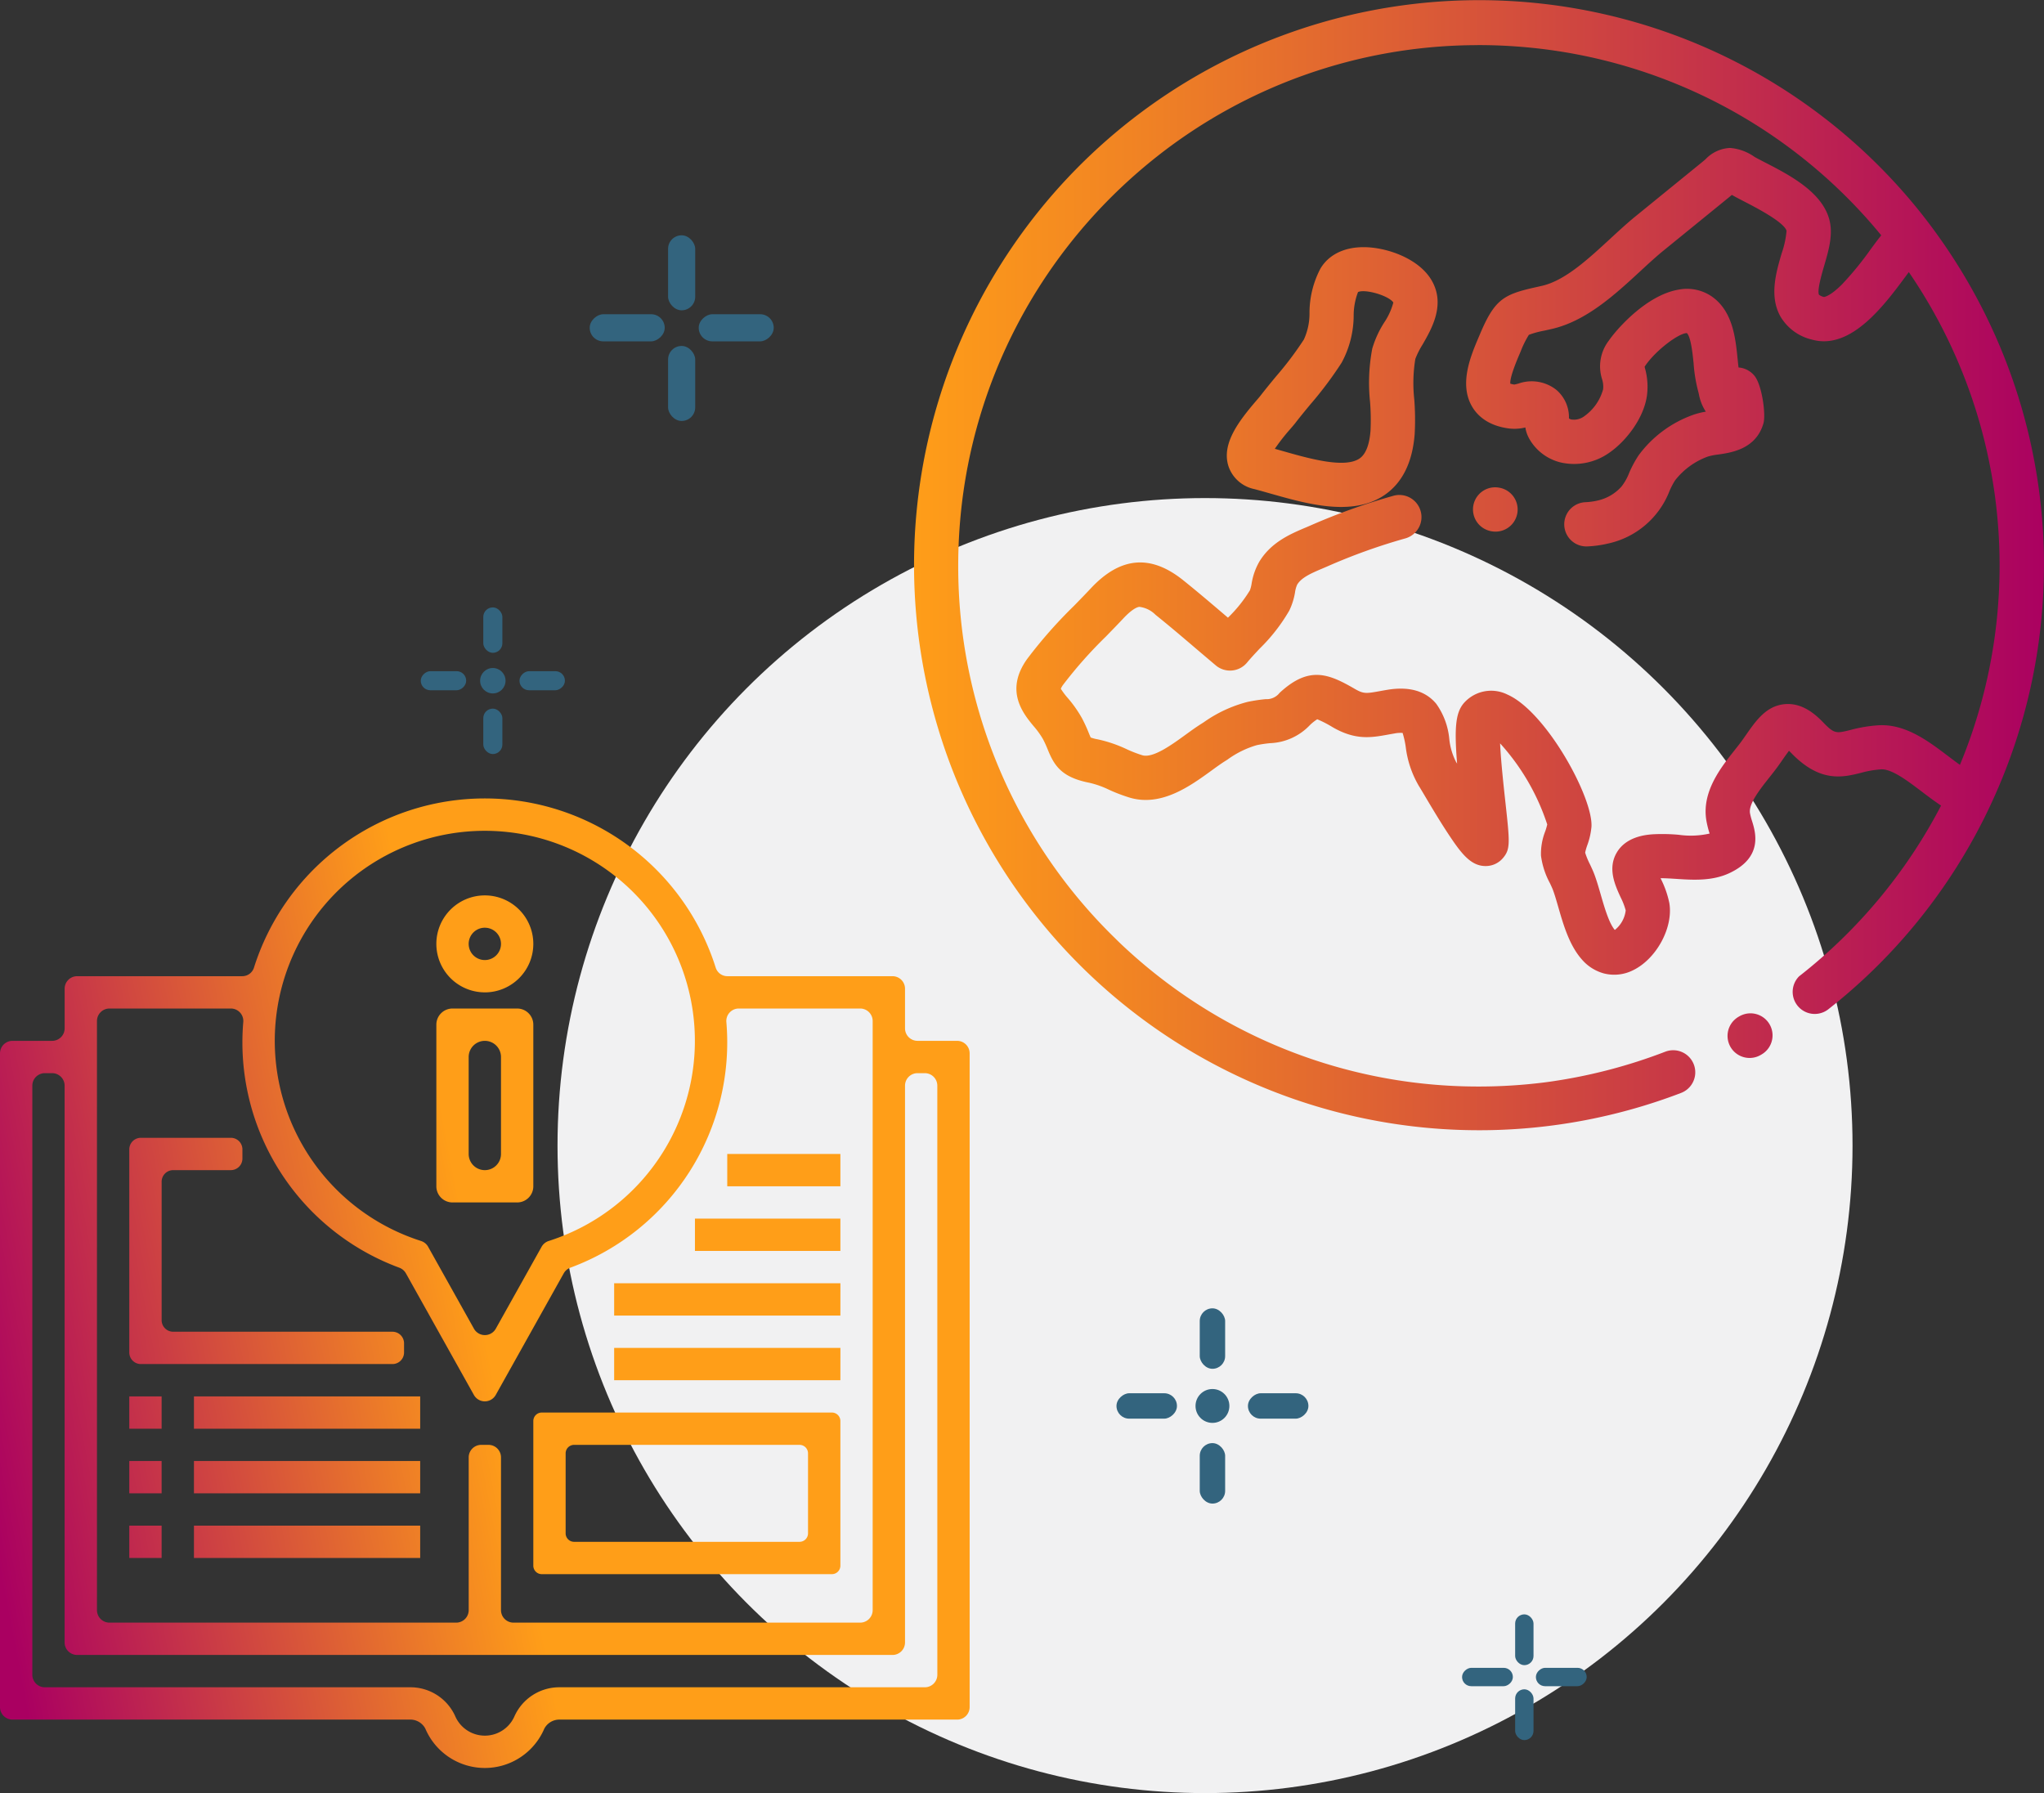
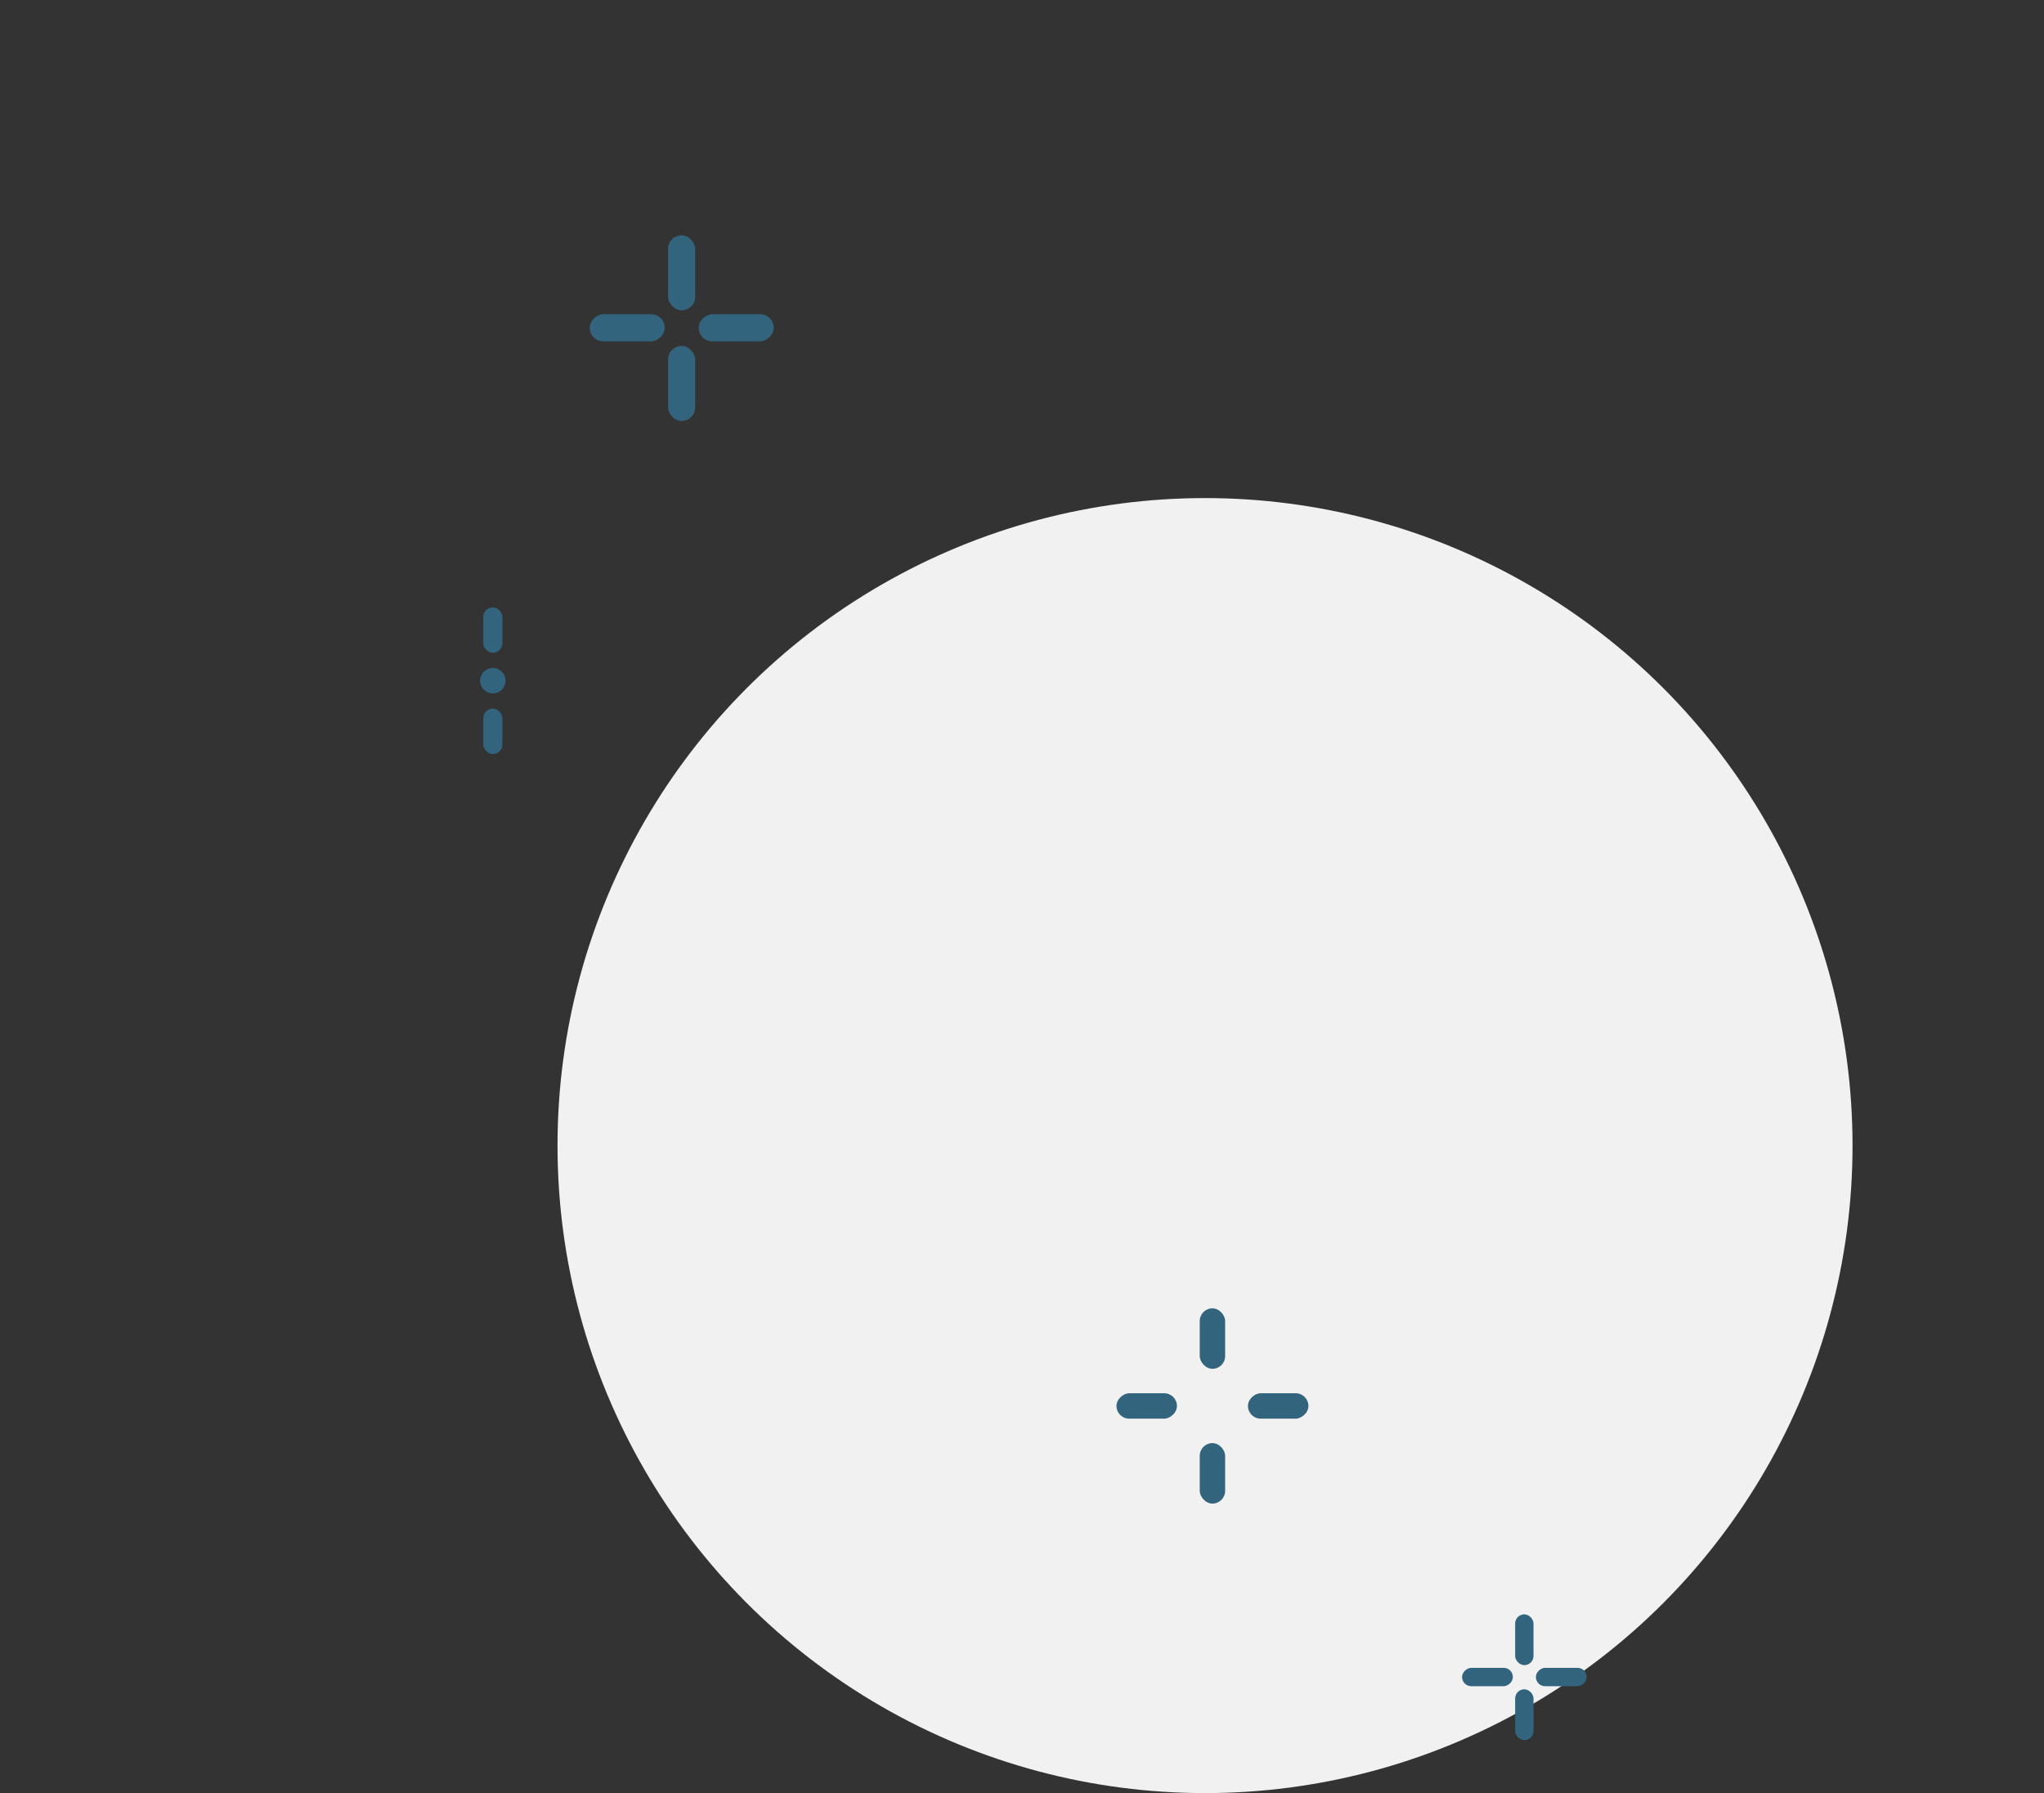
<svg xmlns="http://www.w3.org/2000/svg" width="309.189" height="271.233" viewBox="0 0 309.189 271.233">
  <rect x="0" y="0" width="309.189" height="271.233" fill="#333333" stroke="none" />
  <defs>
    <linearGradient id="a" y1="0.5" x2="1" y2="0.5" gradientUnits="objectBoundingBox">
      <stop offset="0" stop-color="#ff9e18" />
      <stop offset="0.207" stop-color="#f08224" />
      <stop offset="0.652" stop-color="#c93b45" />
      <stop offset="1" stop-color="#aa0061" />
    </linearGradient>
    <linearGradient id="b" y1="0.5" x2="0.5" y2="0.349" gradientUnits="objectBoundingBox">
      <stop offset="0" stop-color="#aa0061" />
      <stop offset="1" stop-color="#ff9e18" />
    </linearGradient>
  </defs>
  <g transform="translate(-190.396 -47)">
    <circle cx="97.946" cy="97.946" r="97.946" transform="translate(274.73 122.342)" fill="#f1f1f2" />
    <g transform="translate(-40.603 -19.89)">
      <rect width="4.104" height="11.347" rx="2.052" transform="translate(332.057 102.482)" fill="#33647e" />
      <rect width="4.104" height="11.347" rx="2.052" transform="translate(336.691 118.526) rotate(-90)" fill="#33647e" />
      <rect width="4.104" height="11.347" rx="2.052" transform="translate(320.201 118.526) rotate(-90)" fill="#33647e" />
      <rect width="4.104" height="11.347" rx="2.052" transform="translate(332.057 119.22)" fill="#33647e" />
    </g>
    <g transform="translate(-40.603 -19.89)">
      <rect width="2.779" height="7.684" rx="1.389" transform="translate(460.19 311.089)" fill="#33647e" />
      <rect width="2.779" height="7.684" rx="1.389" transform="translate(463.328 321.955) rotate(-90)" fill="#33647e" />
      <rect width="2.779" height="7.684" rx="1.389" transform="translate(452.161 321.955) rotate(-90)" fill="#33647e" />
      <rect width="2.779" height="7.684" rx="1.389" transform="translate(460.19 322.425)" fill="#33647e" />
    </g>
    <g transform="translate(-40.603 -19.89)">
      <rect width="3.843" height="9.147" rx="1.922" transform="translate(412.48 264.797)" fill="#33647e" />
      <rect width="3.843" height="9.147" rx="1.922" transform="translate(412.48 285.184)" fill="#33647e" />
      <rect width="3.843" height="9.147" rx="1.922" transform="translate(419.771 281.485) rotate(-90)" fill="#33647e" />
      <rect width="3.843" height="9.147" rx="1.922" transform="translate(399.886 281.485) rotate(-90)" fill="#33647e" />
-       <circle cx="2.561" cy="2.561" r="2.561" transform="translate(411.841 277.003)" fill="#33647e" />
    </g>
    <g transform="translate(-40.603 -19.89)">
      <rect width="2.887" height="6.871" rx="1.443" transform="translate(304.105 158.768)" fill="#33647e" />
      <rect width="2.887" height="6.871" rx="1.443" transform="translate(304.105 174.081)" fill="#33647e" />
-       <rect width="2.887" height="6.871" rx="1.443" transform="translate(309.581 171.303) rotate(-90)" fill="#33647e" />
-       <rect width="2.887" height="6.871" rx="1.443" transform="translate(294.646 171.303) rotate(-90)" fill="#33647e" />
      <circle cx="1.923" cy="1.923" r="1.923" transform="translate(303.625 167.937)" fill="#33647e" />
    </g>
-     <path d="M456.335,153.192a3.346,3.346,0,0,1,1.427-6.534l.048.008a3.347,3.347,0,1,1-1.176,6.59l-.048-.009C456.5,153.232,456.417,153.213,456.335,153.192Zm-11.242-26.01a22.572,22.572,0,0,0-.162,6.106,39.6,39.6,0,0,1,.061,5.282c-.331,4.233-1.845,7.315-4.5,9.159-4.034,2.8-9.494,1.912-14.411.621-.994-.26-1.964-.537-2.9-.8-.858-.244-1.668-.475-2.426-.674a5.243,5.243,0,0,1-3.941-3.5c-1.047-3.356,1.532-6.745,4.265-9.927.232-.271.472-.551.57-.678.772-1,1.589-1.991,2.38-2.949a50.912,50.912,0,0,0,4.2-5.566,9.4,9.4,0,0,0,.855-4.087,14.4,14.4,0,0,1,1.66-6.662c1.236-2.064,3.526-3.211,6.449-3.229,3.515-.022,8.31,1.678,10.275,4.872,2.275,3.7.132,7.411-1.286,9.869A12.327,12.327,0,0,0,445.093,127.182Zm-3.326-8.538c-.73-1.051-4.242-2.07-5.343-1.578a9.947,9.947,0,0,0-.659,3.6,15.059,15.059,0,0,1-1.826,7.093,56.78,56.78,0,0,1-4.744,6.325c-.79.956-1.536,1.859-2.237,2.77-.206.267-.466.569-.8.953a30.588,30.588,0,0,0-2.32,2.971l1.178.335c3.97,1.132,9.408,2.682,11.652,1.122.924-.642,1.478-2.051,1.645-4.185a34.326,34.326,0,0,0-.071-4.384,27.6,27.6,0,0,1,.338-8.05,15.325,15.325,0,0,1,1.805-3.943A9.942,9.942,0,0,0,441.767,118.644ZM494.631,226.38a3.418,3.418,0,0,0-.519.241l-.128.074a3.411,3.411,0,0,0-.467.331,3.337,3.337,0,0,0,3.818,5.445l.129-.075a3.337,3.337,0,0,0-2.833-6.016Zm45.492-71.361a85.463,85.463,0,0,0-11.384-39.362q-2.1-3.639-4.515-7.018-1.993-2.8-4.189-5.4a85.471,85.471,0,1,0-93.5,135.832,85.495,85.495,0,0,0,58.763-.86,3.339,3.339,0,0,0-2.4-6.233,79.727,79.727,0,0,1-17.167,4.493c-.156.022-.311.045-.467.066-.219.029-.437.061-.657.088a79.552,79.552,0,0,1-9.9.619,78.421,78.421,0,0,1-47.126-15.647q-3.052-2.283-5.87-4.848-.639-.582-1.265-1.177c-.169-.161-.336-.326-.5-.489s-.335-.326-.5-.49a78.522,78.522,0,0,1-23.5-56.116q0-2.025.1-4.024c.006-.116.013-.231.019-.346q.039-.707.089-1.41c.026-.362.056-.722.087-1.083.018-.211.036-.421.056-.631a78.276,78.276,0,0,1,8.593-28.99c.108-.206.216-.412.326-.617s.21-.4.318-.594a79.062,79.062,0,0,1,15.042-19.517q2.634-2.493,5.487-4.741a78.417,78.417,0,0,1,47.681-16.8c.322,0,.643-.012.966-.012,2.466,0,4.9.119,7.313.341a78.623,78.623,0,0,1,53.547,28.433c-.474.59-.992,1.29-1.574,2.076a48.362,48.362,0,0,1-4.374,5.357c-1.907,1.9-2.732,1.891-2.726,1.893a1.9,1.9,0,0,1-.736-.331c-.333-.6.442-3.251.774-4.383.676-2.31,1.375-4.7.8-6.929-1.084-4.24-6.058-6.805-9.69-8.678-.615-.317-1.2-.617-1.632-.863a7.443,7.443,0,0,0-3.719-1.359,5.453,5.453,0,0,0-3.7,1.707c-.2.174-.442.377-.724.606l-9.894,8.052c-1.264,1.029-2.5,2.173-3.815,3.384-3.36,3.1-6.833,6.308-10.3,7.106-.378.087-.727.165-1.051.237-4.786,1.071-6.129,1.85-8.333,7.061l-.177.418c-1.2,2.819-3.021,7.079-1.045,10.513.75,1.305,2.343,2.946,5.664,3.358a6.919,6.919,0,0,0,2.418-.16,5.11,5.11,0,0,0,.631,1.777,7.485,7.485,0,0,0,4.85,3.546,9.187,9.187,0,0,0,7.125-1.438c2.622-1.769,5.464-5.428,5.821-9a10.264,10.264,0,0,0-.336-3.851c-.016-.066-.036-.143-.053-.214.026-.043.06-.1.1-.159,1.655-2.412,5.146-4.969,6.3-4.932.611.607.871,3.181,1.013,4.584a22.623,22.623,0,0,0,.717,4.319c.018.06.057.233.085.359a7.168,7.168,0,0,0,1.045,2.618,11.061,11.061,0,0,0-2.088.543,17.576,17.576,0,0,0-8.039,6.008,16.416,16.416,0,0,0-1.482,2.747,7.866,7.866,0,0,1-1.155,2.039,6.8,6.8,0,0,1-3.569,2.1,10.232,10.232,0,0,1-1.9.26,3.347,3.347,0,0,0,.329,6.686,16.916,16.916,0,0,0,3.14-.44,12.894,12.894,0,0,0,9.245-7.876,10.933,10.933,0,0,1,.874-1.68,11.084,11.084,0,0,1,4.943-3.592,9.312,9.312,0,0,1,1.613-.317c1.986-.288,5.683-.824,6.806-4.711.386-1.336-.212-5.762-1.341-7.17a3.435,3.435,0,0,0-2.428-1.281c-.05-.416-.094-.854-.138-1.286-.319-3.146-.715-7.061-3.713-9.314a6.627,6.627,0,0,0-5.178-1.18c-4.875.8-9.4,5.979-10.6,7.73a6.383,6.383,0,0,0-1.017,5.806,3.79,3.79,0,0,1,.163,1.539,7.376,7.376,0,0,1-2.9,4.115,2.6,2.6,0,0,1-1.9.46.865.865,0,0,1-.368-.168,5.461,5.461,0,0,0-1.9-4.31,6.024,6.024,0,0,0-5.767-.948c-.2.051-.47.12-.6.138a2.988,2.988,0,0,1-.608-.138c-.078-1,1.018-3.575,1.394-4.454l.186-.438a14.33,14.33,0,0,1,1.233-2.49,13.886,13.886,0,0,1,2.395-.646c.336-.075.7-.156,1.09-.246,5.2-1.2,9.528-5.188,13.344-8.71,1.232-1.139,2.4-2.214,3.5-3.112l9.894-8.051q.261-.214.482-.4l.142.08c.548.31,1.186.639,1.86.987,1.468.756,5.933,3.059,6.268,4.367a13.8,13.8,0,0,1-.739,3.409c-.842,2.875-1.888,6.453-.211,9.5a7.507,7.507,0,0,0,4.759,3.535l.146.04c5.839,1.531,10.851-5.249,14.176-9.748l.366-.494a78.457,78.457,0,0,1,13.729,44.432q0,1.143-.033,2.279c0,.127-.01.253-.015.38q-.028.852-.074,1.7c-.018.328-.041.653-.063.979-.023.346-.048.69-.076,1.034q-.052.671-.118,1.338l-.057.549a78.281,78.281,0,0,1-5.563,21.847c-.581-.416-1.17-.862-1.753-1.3-3.021-2.291-6.444-4.887-10.482-4.69a21.556,21.556,0,0,0-4.337.717c-2.148.53-2.424.6-4.117-1.155-1.238-1.282-3.181-2.963-5.75-2.759-2.827.226-4.39,2.467-5.9,4.634-.169.242-.343.492-.524.747-.344.484-.776,1.029-1.233,1.606-2.109,2.662-5,6.308-4.252,10.661a14.9,14.9,0,0,0,.484,1.931,12.929,12.929,0,0,1-4.682.185,27.431,27.431,0,0,0-3.93-.073c-.988.078-3.994.314-5.434,2.766-1.413,2.406-.262,4.917.579,6.75a10.35,10.35,0,0,1,.774,1.993,4.434,4.434,0,0,1-1.647,2.963c-.882-1.031-1.57-3.416-2.124-5.337-.318-1.1-.619-2.143-.979-3.1-.189-.5-.428-1.008-.66-1.5a11.589,11.589,0,0,1-.723-1.754,7.777,7.777,0,0,1,.316-1.113,11.009,11.009,0,0,0,.638-2.8c.278-4.414-6.883-17.458-12.728-20.012a5.5,5.5,0,0,0-6.428,1.136c-1.352,1.42-1.633,3.6-1.168,9.314-.06-.1-.111-.179-.158-.249a9.758,9.758,0,0,1-1.024-3.475,10.882,10.882,0,0,0-1.973-5.323c-1.621-1.953-4.118-2.664-7.42-2.112-.373.062-.723.126-1.055.186-2.12.382-2.5.451-3.847-.329-3.987-2.311-6.932-3.517-11.372.6a2.487,2.487,0,0,1-2.115.954,24.52,24.52,0,0,0-2.722.412,20.032,20.032,0,0,0-6.629,3.078l-.4.253c-.779.492-1.558,1.057-2.384,1.656-2.049,1.488-4.851,3.521-6.468,3.1l-.036-.01a19.371,19.371,0,0,1-2.388-.924,20.013,20.013,0,0,0-4.37-1.486,6.461,6.461,0,0,1-1.062-.276c-.08-.168-.192-.442-.287-.673a22.68,22.68,0,0,0-1.032-2.243,18.522,18.522,0,0,0-2.18-3.094,10.57,10.57,0,0,1-1.023-1.366,2.927,2.927,0,0,1,.348-.6,66.28,66.28,0,0,1,6.451-7.279c.876-.9,1.781-1.826,2.64-2.744,1.353-1.446,2.11-1.728,2.441-1.767a4.132,4.132,0,0,1,2.443,1.2c2.038,1.631,4.081,3.372,6.055,5.057q1.53,1.3,3.065,2.6a3.347,3.347,0,0,0,4.734-.433c.54-.654,1.2-1.355,1.894-2.1a26.762,26.762,0,0,0,4.492-5.767,10.047,10.047,0,0,0,.865-2.748,4.322,4.322,0,0,1,.326-1.171c.67-1.1,2.168-1.737,3.9-2.473l.564-.241a89.164,89.164,0,0,1,11.856-4.267,3.347,3.347,0,0,0-1.73-6.467,95.492,95.492,0,0,0-12.77,4.585l-.535.227c-2.324.986-5.216,2.213-7.007,5.155a9.738,9.738,0,0,0-1.172,3.342,5.2,5.2,0,0,1-.256,1,21.141,21.141,0,0,1-3.321,4.14l-.564-.48c-2.014-1.718-4.1-3.494-6.215-5.19-4.929-3.946-9.494-3.546-13.955,1.222-.812.867-1.653,1.73-2.545,2.644a71.031,71.031,0,0,0-7.106,8.062c-3.424,4.8-.574,8.254.957,10.112a12.618,12.618,0,0,1,1.441,1.988,16.77,16.77,0,0,1,.744,1.631c.95,2.316,2.014,4.152,6.264,4.98a13.885,13.885,0,0,1,2.964,1.048,25.239,25.239,0,0,0,3.217,1.222c4.755,1.371,9.11-1.791,12.291-4.1.734-.534,1.428-1.037,2.024-1.413l.411-.26a14.238,14.238,0,0,1,4.441-2.186,18,18,0,0,1,2.029-.3,8.741,8.741,0,0,0,5.966-2.7,6.652,6.652,0,0,1,1.143-.914,16.975,16.975,0,0,1,2.318,1.195c3.471,2.013,5.862,1.582,8.393,1.125.3-.055.626-.113.969-.171a4.745,4.745,0,0,1,1.232-.082,13.678,13.678,0,0,1,.466,2.073,15.3,15.3,0,0,0,2.005,5.966c.118.18.46.758.824,1.371.911,1.537,2.288,3.859,3.588,5.828,2.008,3.039,3.5,5.021,5.885,4.893a3.413,3.413,0,0,0,2.409-1.2c1.151-1.355,1.045-2.321.356-8.6-.243-2.216-.669-6.1-.787-8.753a33.96,33.96,0,0,1,7.131,12.266,9.167,9.167,0,0,1-.306,1.048,9.29,9.29,0,0,0-.639,3.676,11.931,11.931,0,0,0,1.343,4.14c.185.393.359.764.456,1.019.265.7.53,1.618.81,2.588.79,2.736,1.685,5.837,3.6,7.981a6.731,6.731,0,0,0,3.306,2.083,6.325,6.325,0,0,0,4.379-.466c3.565-1.713,6.145-6.474,5.519-10.189a14.7,14.7,0,0,0-1.292-3.675l-.034-.076c.683,0,1.472.049,2.293.1,2.585.171,5.515.366,8.16-.886,5.082-2.4,3.9-6.2,3.4-7.818a9.729,9.729,0,0,1-.324-1.221c-.241-1.408,1.5-3.607,2.9-5.375.49-.619,1-1.259,1.443-1.886q.288-.406.557-.794c.308-.441.684-.981,1-1.391q.15.14.342.337c4.37,4.526,7.789,3.682,10.536,3a15.324,15.324,0,0,1,3.06-.53c1.607-.079,4,1.737,6.111,3.338.953.723,1.921,1.456,2.922,2.121l.032.021a79.114,79.114,0,0,1-21.48,25.831,3.338,3.338,0,0,0,4.43,4.977A85.127,85.127,0,0,0,530.8,197.324q1.575-3.083,2.9-6.293a85.387,85.387,0,0,0,6.481-32.425Q540.194,156.81,540.123,155.019Z" transform="translate(-40.604 -25.89)" fill="url(#a)" />
-     <path d="M299.785,212.927h-5.993a1.892,1.892,0,0,1-1.893-1.893v-5.993a1.893,1.893,0,0,0-1.892-1.893h-24.98a1.854,1.854,0,0,1-1.767-1.3,36.623,36.623,0,0,0-69.842,0,1.854,1.854,0,0,1-1.767,1.3h-24.98a1.893,1.893,0,0,0-1.892,1.893v5.993a1.892,1.892,0,0,1-1.892,1.893h-5.994A1.893,1.893,0,0,0,155,214.819v98.89a1.893,1.893,0,0,0,1.893,1.892h60.054a2.57,2.57,0,0,1,2.388,1.355,9.778,9.778,0,0,0,17.992.031,2.58,2.58,0,0,1,2.4-1.386h60.054a1.893,1.893,0,0,0,1.893-1.892v-98.89A1.893,1.893,0,0,0,299.785,212.927ZM196.958,207.94a31.775,31.775,0,1,1,41.232,35.2l-.2.066a1.89,1.89,0,0,0-1.065.876l-6.93,12.391a1.893,1.893,0,0,1-3.3,0l-6.93-12.391a1.89,1.89,0,0,0-1.065-.876l-.2-.066A31.776,31.776,0,0,1,196.958,207.94Zm-27.29,1.99a1.892,1.892,0,0,1,1.893-1.892h18.355a1.886,1.886,0,0,1,1.884,2.041,36.324,36.324,0,0,0,23.589,37.16,1.909,1.909,0,0,1,1.011.856l10.287,18.4a1.893,1.893,0,0,0,3.3,0l10.287-18.4a1.909,1.909,0,0,1,1.011-.856,36.324,36.324,0,0,0,23.589-37.16,1.886,1.886,0,0,1,1.884-2.041h18.356a1.892,1.892,0,0,1,1.892,1.892v89.111a1.892,1.892,0,0,1-1.892,1.892H232.676a1.892,1.892,0,0,1-1.892-1.892V275.935a1.894,1.894,0,0,0-1.893-1.893h-1.1a1.894,1.894,0,0,0-1.893,1.893v23.106A1.892,1.892,0,0,1,224,300.933H171.561a1.892,1.892,0,0,1-1.893-1.892Zm127.12,98.889a1.893,1.893,0,0,1-1.892,1.893H239.731a7.435,7.435,0,0,0-6.9,4.366,4.888,4.888,0,0,1-8.99-.035,7.423,7.423,0,0,0-6.89-4.331H161.782a1.893,1.893,0,0,1-1.892-1.893V219.708a1.892,1.892,0,0,1,1.892-1.892h1.1a1.892,1.892,0,0,1,1.892,1.892V303.93a1.892,1.892,0,0,0,1.892,1.892H290.007a1.892,1.892,0,0,0,1.892-1.892V219.708a1.892,1.892,0,0,1,1.893-1.892h1.1a1.892,1.892,0,0,1,1.892,1.892ZM174.557,260.068V229.345a1.75,1.75,0,0,1,1.751-1.75h13.611a1.75,1.75,0,0,1,1.751,1.75v1.388a1.751,1.751,0,0,1-1.751,1.751H181.2a1.751,1.751,0,0,0-1.75,1.751v20.944a1.751,1.751,0,0,0,1.75,1.751h33.168a1.751,1.751,0,0,1,1.751,1.751v1.387a1.751,1.751,0,0,1-1.751,1.751H176.308A1.751,1.751,0,0,1,174.557,260.068Zm4.89,11.53h-4.89v-4.889h4.89Zm4.889-4.889h34.225V271.6H184.336Zm-4.889,14.667h-4.89v-4.889h4.89Zm4.889-4.889h34.225v4.889H184.336Zm-4.889,14.668h-4.89v-4.89h4.89Zm4.889-4.89h34.225v4.89H184.336Zm52.62,7.334h43.882a1.283,1.283,0,0,0,1.283-1.282V270.436a1.283,1.283,0,0,0-1.283-1.283H236.956a1.282,1.282,0,0,0-1.283,1.283v21.881A1.282,1.282,0,0,0,236.956,293.6Zm3.606-18.274a1.283,1.283,0,0,1,1.283-1.283h34.1a1.283,1.283,0,0,1,1.282,1.283v12.1a1.282,1.282,0,0,1-1.282,1.283h-34.1a1.282,1.282,0,0,1-1.283-1.283Zm41.559-11.061H247.9v-4.889h34.225Zm0-9.779H247.9V249.6h34.225Zm0-9.778h-22v-4.889h22Zm0-9.779H265.008v-4.889h17.113Zm-58.671,2.445h9.778a2.445,2.445,0,0,0,2.445-2.445V210.482a2.445,2.445,0,0,0-2.445-2.444H223.45a2.445,2.445,0,0,0-2.445,2.444v24.446A2.445,2.445,0,0,0,223.45,237.373Zm2.444-22a2.445,2.445,0,0,1,4.89,0v14.668a2.445,2.445,0,0,1-4.89,0Zm2.445-9.778a7.334,7.334,0,1,0-7.334-7.334A7.334,7.334,0,0,0,228.339,205.593Zm0-9.779a2.445,2.445,0,1,1-2.445,2.445A2.445,2.445,0,0,1,228.339,195.814Z" transform="translate(35.396 -8.483)" fill="url(#b)" />
  </g>
</svg>